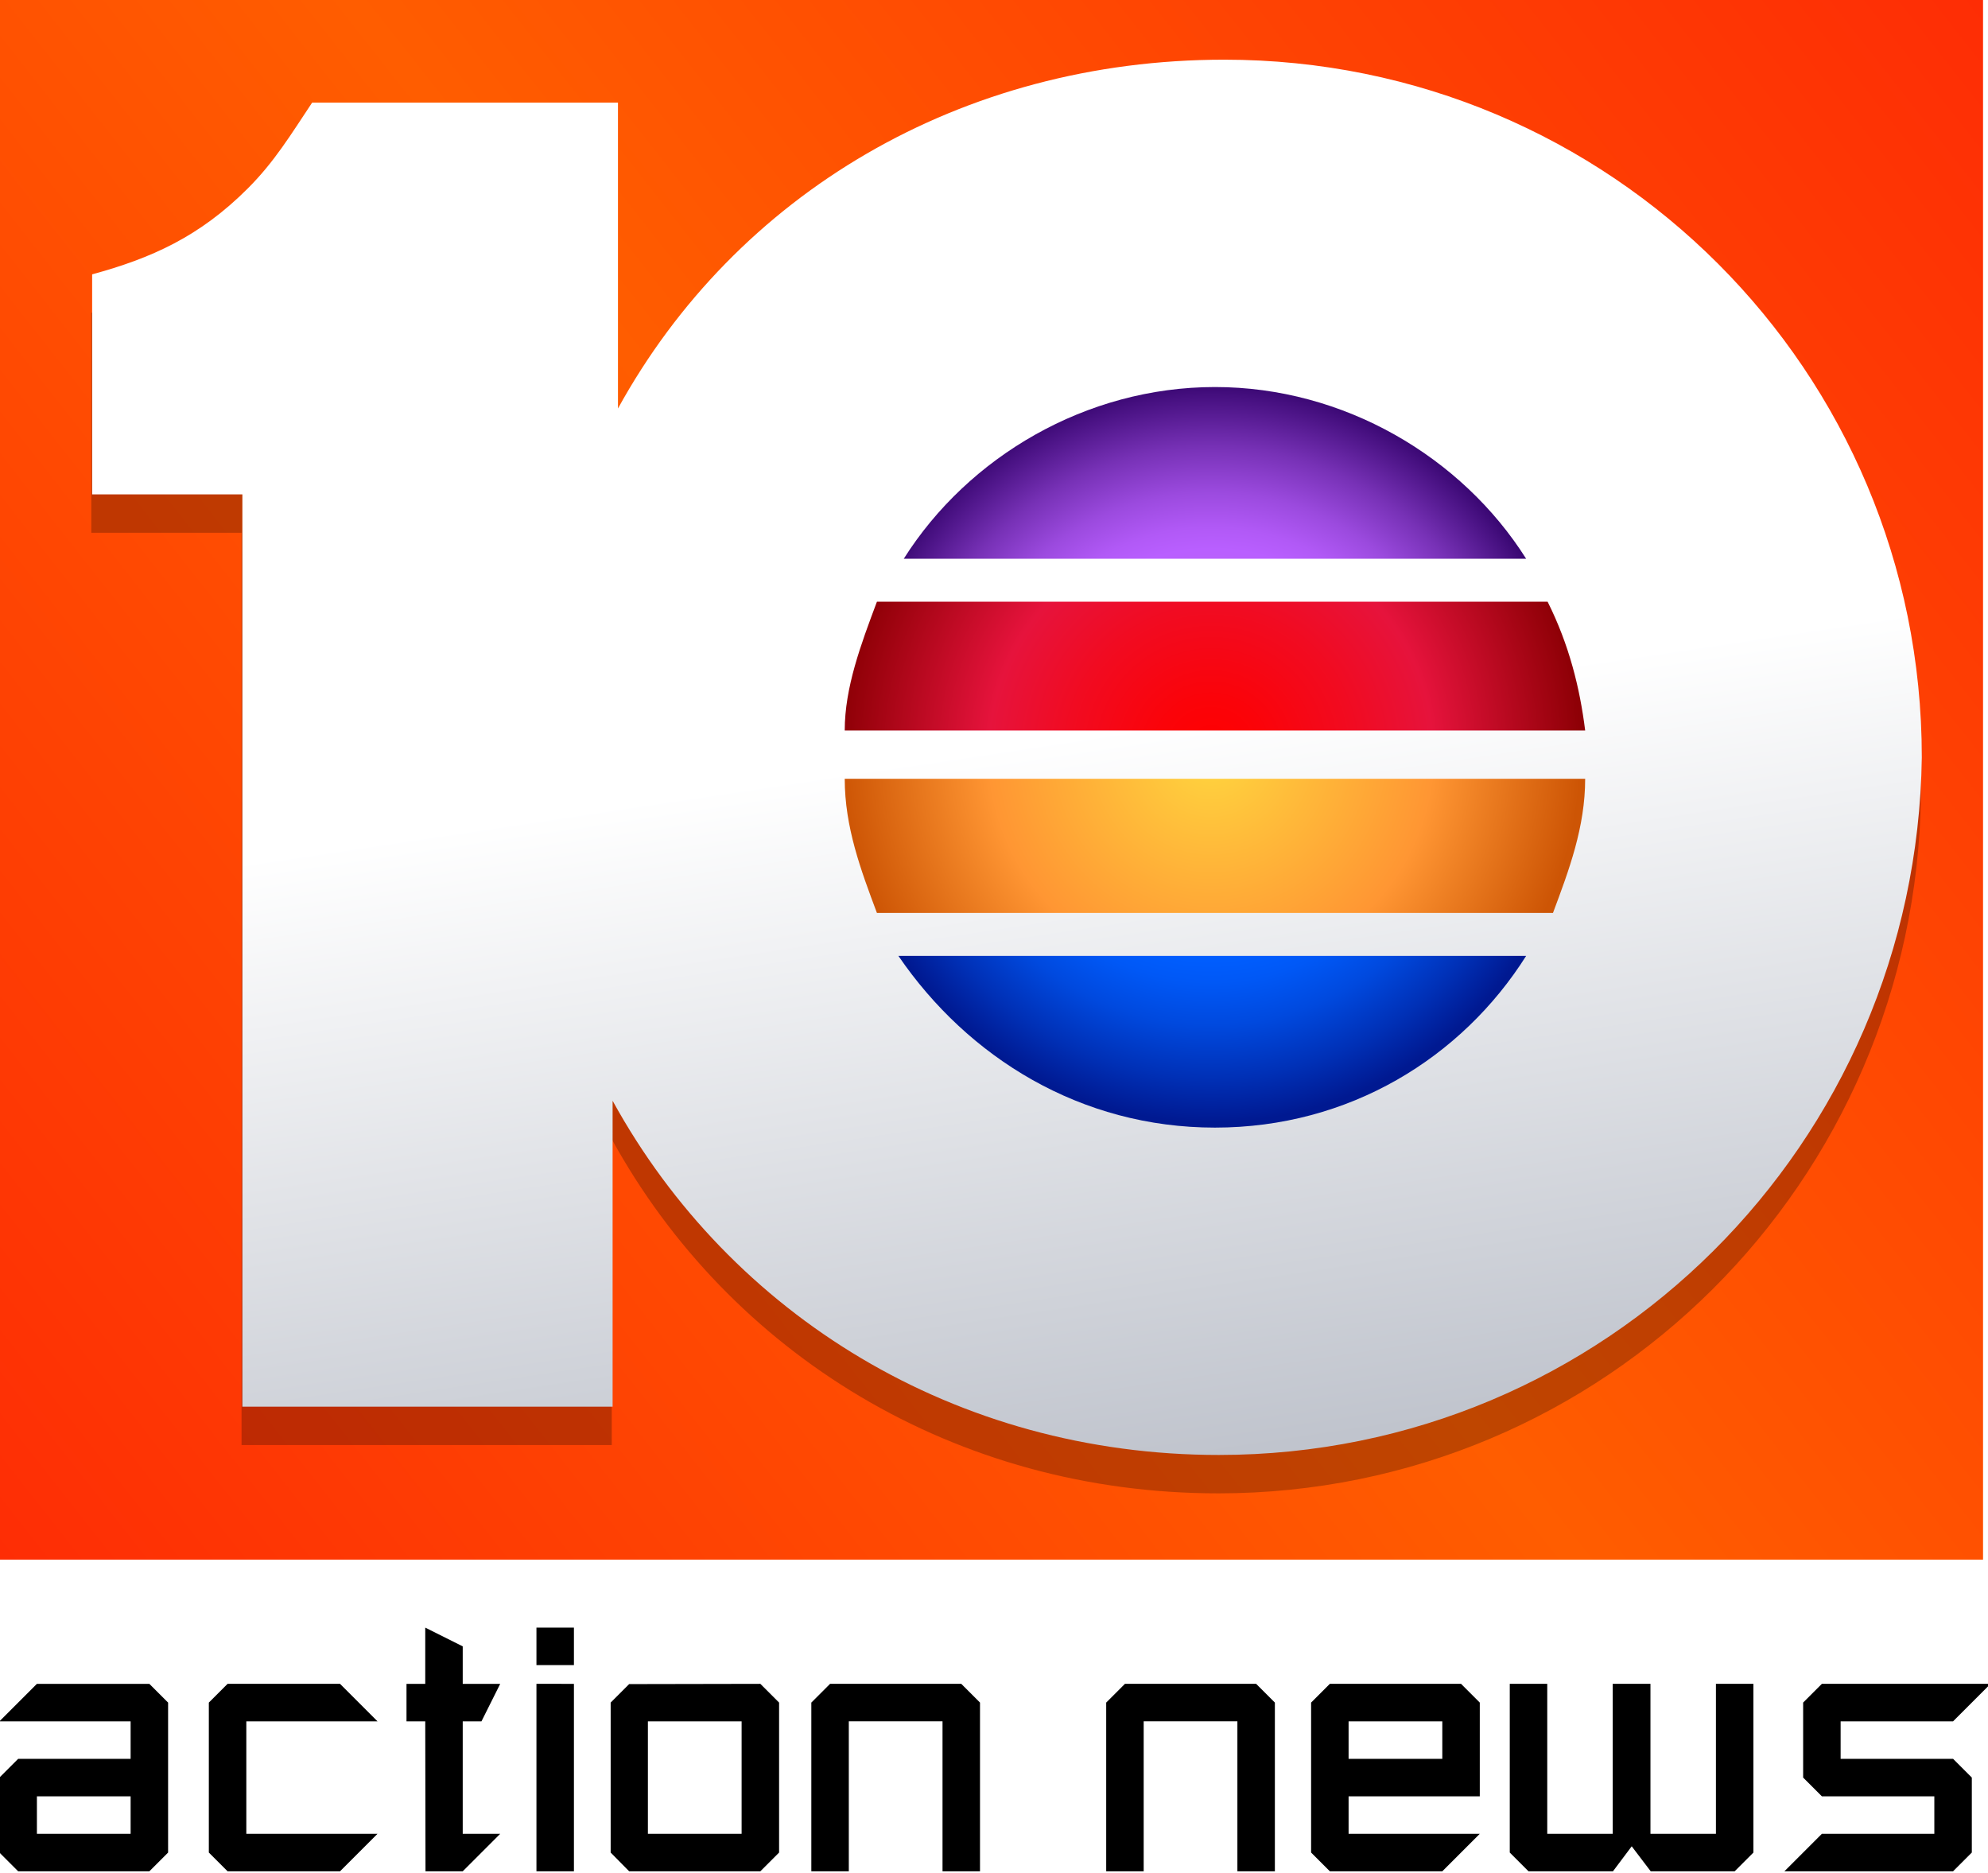
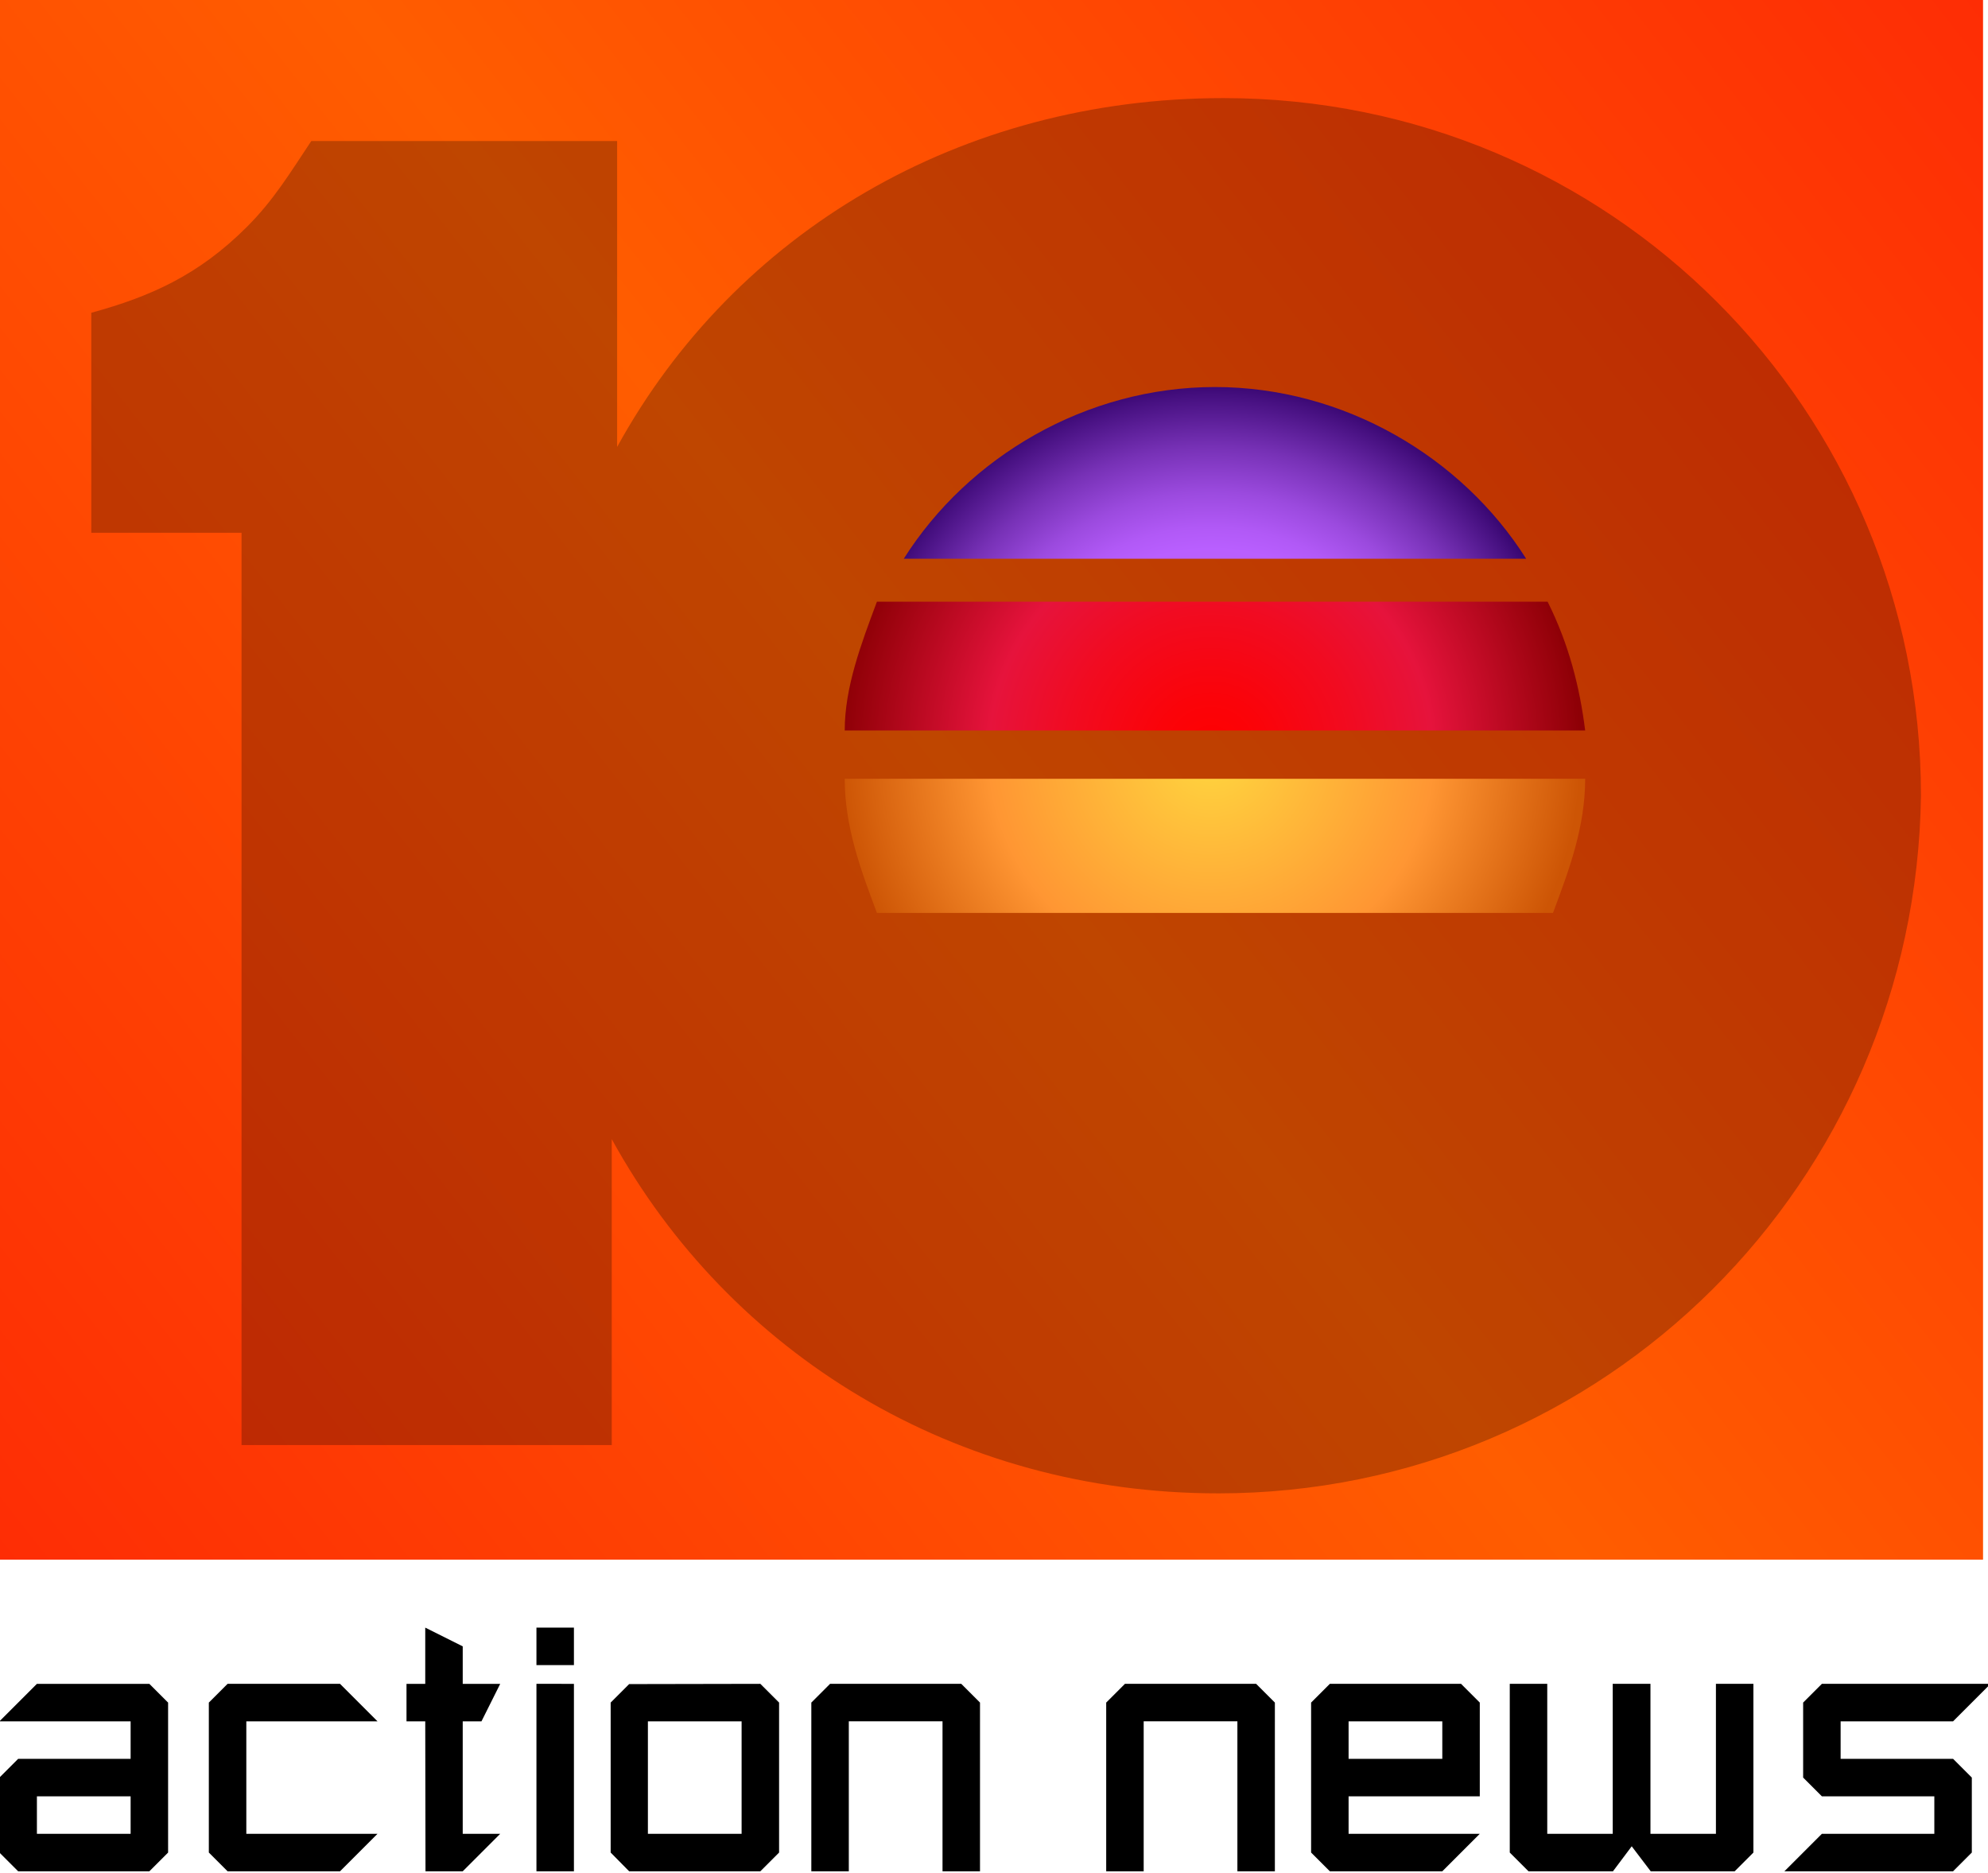
<svg xmlns="http://www.w3.org/2000/svg" xmlns:ns1="http://www.inkscape.org/namespaces/inkscape" xmlns:ns2="http://sodipodi.sourceforge.net/DTD/sodipodi-0.dtd" xmlns:xlink="http://www.w3.org/1999/xlink" width="264.586mm" height="249.26mm" viewBox="0 0 264.586 249.26" version="1.1" id="svg1" ns1:version="1.4.2 (f4327f4, 2025-05-13)" ns2:docname="KPLG Channel 10 Action News (1999-2000).svg">
  <ns2:namedview id="namedview1" pagecolor="#ffffff" bordercolor="#000000" borderopacity="0.25" ns1:showpageshadow="2" ns1:pageopacity="0.0" ns1:pagecheckerboard="true" ns1:deskcolor="#d1d1d1" ns1:document-units="mm" ns1:zoom="0.68862935" ns1:cx="499.54304" ns1:cy="471.22592" ns1:window-width="2560" ns1:window-height="1369" ns1:window-x="-8" ns1:window-y="-8" ns1:window-maximized="1" ns1:current-layer="text1" />
  <defs id="defs1">
    <rect x="-197.494" y="-760.932" width="1518.959" height="511.16" id="rect1" />
    <linearGradient ns1:collect="always" xlink:href="#linearGradient3079" id="linearGradient3081" x1="0" y1="100.944" x2="128.369" y2="0" gradientUnits="userSpaceOnUse" />
    <linearGradient ns1:collect="always" id="linearGradient3079">
      <stop style="stop-color:#fe2d05;stop-opacity:1;" offset="0" id="stop3075" />
      <stop style="stop-color:#ff5d00;stop-opacity:1" offset="0.491" id="stop7735" />
      <stop style="stop-color:#fe2d05;stop-opacity:1" offset="1" id="stop3077" />
    </linearGradient>
    <linearGradient ns1:collect="always" xlink:href="#linearGradient13311" id="linearGradient13313" x1="77.904" y1="94.169" x2="70.888" y2="47.279" gradientUnits="userSpaceOnUse" gradientTransform="translate(1)" />
    <linearGradient ns1:collect="always" id="linearGradient13311">
      <stop style="stop-color:#c0c4cd;stop-opacity:1;" offset="0" id="stop13307" />
      <stop style="stop-color:#ffffff;stop-opacity:1" offset="1" id="stop13309" />
    </linearGradient>
    <radialGradient id="SVGID_3_" cx="204.144" cy="889.431" r="59.561" gradientTransform="matrix(0.402,0,0,0.402,-3.669,-308.839)" gradientUnits="userSpaceOnUse">
      <stop offset="0" style="stop-color:#FFD63F" id="stop47" />
      <stop offset="0.6" style="stop-color:#FF9633" id="stop49" />
      <stop offset="1" style="stop-color:#CD5505" id="stop51" />
    </radialGradient>
    <radialGradient id="SVGID_4_" cx="204.144" cy="889.431" r="59.561" gradientTransform="matrix(0.402,0,0,0.402,-3.669,-308.839)" gradientUnits="userSpaceOnUse">
      <stop offset="0" style="stop-color:#FF0000" id="stop56" />
      <stop offset="0.148" style="stop-color:#FB0309" id="stop58" />
      <stop offset="0.388" style="stop-color:#F10B21" id="stop60" />
      <stop offset="0.6" style="stop-color:#E6133C" id="stop62" />
      <stop offset="1" style="stop-color:#8E0006" id="stop64" />
    </radialGradient>
    <radialGradient id="SVGID_5_" cx="204.178" cy="889.431" r="59.535" gradientTransform="matrix(0.402,0,0,0.402,-3.669,-308.839)" gradientUnits="userSpaceOnUse">
      <stop offset="0" style="stop-color:#0362DB" id="stop69" />
      <stop offset="0.55" style="stop-color:#005EFF" id="stop71" />
      <stop offset="0.621" style="stop-color:#0058F6" id="stop73" />
      <stop offset="0.737" style="stop-color:#0049DE" id="stop75" />
      <stop offset="0.881" style="stop-color:#0030B6" id="stop77" />
      <stop offset="1" style="stop-color:#001991" id="stop79" />
    </radialGradient>
    <radialGradient id="SVGID_6_" cx="204.144" cy="889.431" r="59.561" gradientTransform="matrix(0.402,0,0,0.402,-3.669,-308.839)" gradientUnits="userSpaceOnUse">
      <stop offset="0" style="stop-color:#BF6BD4" id="stop84" />
      <stop offset="0.173" style="stop-color:#BE69DD" id="stop86" />
      <stop offset="0.454" style="stop-color:#BA62F5" id="stop88" />
      <stop offset="0.55" style="stop-color:#B95FFF" id="stop90" />
      <stop offset="0.609" style="stop-color:#B159F6" id="stop92" />
      <stop offset="0.705" style="stop-color:#9B4ADE" id="stop94" />
      <stop offset="0.826" style="stop-color:#7731B6" id="stop96" />
      <stop offset="0.966" style="stop-color:#450F7F" id="stop98" />
      <stop offset="1" style="stop-color:#380671" id="stop100" />
    </radialGradient>
    <filter ns1:collect="always" style="color-interpolation-filters:sRGB" id="filter2" x="-0.011" y="-0.014" width="1.021" height="1.028">
      <feGaussianBlur ns1:collect="always" stdDeviation="0.522" id="feGaussianBlur2" />
    </filter>
  </defs>
  <g ns1:label="Layer 1" ns1:groupmode="layer" id="layer1" transform="translate(-30.956,30.956)">
    <g id="g1826" style="stroke:none" transform="matrix(2.056,0,0,2.056,30.956,-30.956)">
      <path id="rect488" style="fill:url(#linearGradient3081);fill-opacity:1;stroke:none;stroke-width:0.437" d="M 0,0 H 128.369 V 100.944 H 0 Z" />
      <path class="st6" d="m 78.849,96.654 c -17.019,0 -31.607,-9.031 -39.248,-22.924 V 93.529 H 15.636 V 34.483 H 5.91 V 20.242 C 9.731,19.2 12.857,17.811 15.983,14.685 17.72,12.948 18.762,11.212 20.151,9.128 H 39.949 V 28.925 C 47.59,15.032 62.178,6.349 79.197,6.349 c 25.008,0 45.153,20.145 45.153,45.153 -0.347,25.008 -20.492,45.153 -45.5,45.153 z" id="path10903" style="opacity:0.5;mix-blend-mode:normal;fill:#000000;stroke:none;stroke-width:0.402;filter:url(#filter2)" />
-       <path class="st6" d="m 78.904,94.169 c -17.019,0 -31.607,-9.031 -39.248,-22.924 V 91.043 H 15.69 V 31.997 H 5.965 V 17.757 C 9.786,16.715 12.912,15.325 16.038,12.199 17.774,10.463 18.816,8.726 20.206,6.642 H 40.003 V 26.44 C 47.645,12.547 62.232,3.863 79.252,3.863 c 25.008,0 45.153,20.145 45.153,45.153 -0.347,25.008 -20.492,45.153 -45.5,45.153 z" id="path27" style="fill:url(#linearGradient13313);fill-opacity:1;stroke:none;stroke-width:0.402" />
      <path class="st9" d="m 54.682,50.405 c 0,3.126 1.042,5.905 2.084,8.683 h 43.763 c 1.042,-2.779 2.084,-5.557 2.084,-8.683 z" id="path54" style="fill:url(#SVGID_3_);stroke:none;stroke-width:0.402" />
      <path class="st10" d="M 100.182,38.944 H 56.766 c -1.042,2.779 -2.084,5.557 -2.084,8.336 h 47.931 c -0.347,-2.779 -1.042,-5.557 -2.431,-8.336 z" id="path67" style="fill:url(#SVGID_4_);stroke:none;stroke-width:0.402" />
-       <path class="st11" d="m 78.648,72.982 c 8.683,0 15.977,-4.515 20.145,-11.115 H 58.156 c 4.515,6.599 11.809,11.115 20.492,11.115 z" id="path82" style="fill:url(#SVGID_5_);stroke:none;stroke-width:0.402" />
      <path class="st12" d="m 78.648,25.05 c -8.336,0 -15.977,4.515 -20.145,11.115 H 98.793 C 94.625,29.566 86.984,25.05 78.648,25.05 Z" id="path103" style="clip-rule:evenodd;fill:url(#SVGID_6_);fill-rule:evenodd;stroke:none;stroke-width:0.402" />
    </g>
    <g id="text1" style="font-size:192px;font-family:RussellSquare;-inkscape-font-specification:'RussellSquare, Normal';white-space:pre;fill:#000000;fill-opacity:1;fill-rule:evenodd;stroke-width:1.89;paint-order:fill markers stroke" transform="matrix(0.265,0,0,0.265,79.368,374.777)" aria-label="eyewitness&#10;news">
      <path d="m -98.258,-600.809 -9.413,9.413 h -65.889 l -9.413,-9.413 v -37.651 l 9.413,-9.413 h 56.476 v -18.825 h -65.889 l 18.825,-18.825 h 56.476 l 9.413,9.413 z m -18.825,-9.413 v -18.825 h -47.064 v 18.825 z m 123.997,0 -18.825,18.825 h -56.476 l -9.413,-9.413 v -75.302 l 9.413,-9.413 h 56.476 l 18.825,18.825 H -58.975 v 56.476 z m 61.622,0 -18.825,18.825 H 31.01 l -0.125,-75.302 h -9.413 v -18.825 h 9.413 v -28.238 l 18.825,9.413 v 18.825 h 18.825 l -9.413,18.825 h -9.413 v 56.476 z M 105.559,-694.937 H 86.734 v -18.825 H 105.559 Z m 0,103.54 H 86.734 v -94.127 H 105.559 Z m 103.038,-9.413 -9.413,9.413 h -65.889 l -9.287,-9.413 v -75.302 l 9.287,-9.287 65.889,-0.125 9.413,9.413 z m -18.825,-9.413 v -56.476 h -47.064 v 56.476 z m 119.73,18.825 h -18.825 v -75.302 h -47.064 v 75.302 h -18.825 v -84.715 l 9.413,-9.413 h 65.889 l 9.413,9.413 z m 148.094,0 h -18.825 v -75.302 h -47.064 v 75.302 h -18.825 v -84.715 l 9.413,-9.413 h 65.889 l 9.413,9.413 z m 102.913,-18.825 -18.825,18.825 h -56.476 l -9.413,-9.413 v -75.302 l 9.413,-9.413 h 65.889 l 9.413,9.413 v 47.064 h -65.889 v 18.825 z m -18.825,-37.651 v -18.825 h -47.064 v 18.825 z m 156.251,47.064 -9.413,9.413 h -42.169 l -9.538,-12.55 -9.413,12.55 h -42.42 l -9.413,-9.413 v -84.715 h 18.825 v 75.302 h 32.882 v -75.302 h 18.951 v 75.302 h 32.882 v -75.302 h 18.825 z m 119.103,-84.715 -18.825,18.825 h -56.476 v 18.825 h 56.476 l 9.413,9.413 v 37.651 l -9.413,9.413 h -84.715 l 18.825,-18.825 h 56.476 v -18.825 h -56.476 l -9.413,-9.413 v -37.651 l 9.413,-9.413 z" id="text2" style="font-weight:100;font-size:37.333px;font-family:'Russell Square';-inkscape-font-specification:'Russell Square Thin';stroke-width:0;fill:#000000;stroke:none" aria-label="action news" />
    </g>
  </g>
</svg>